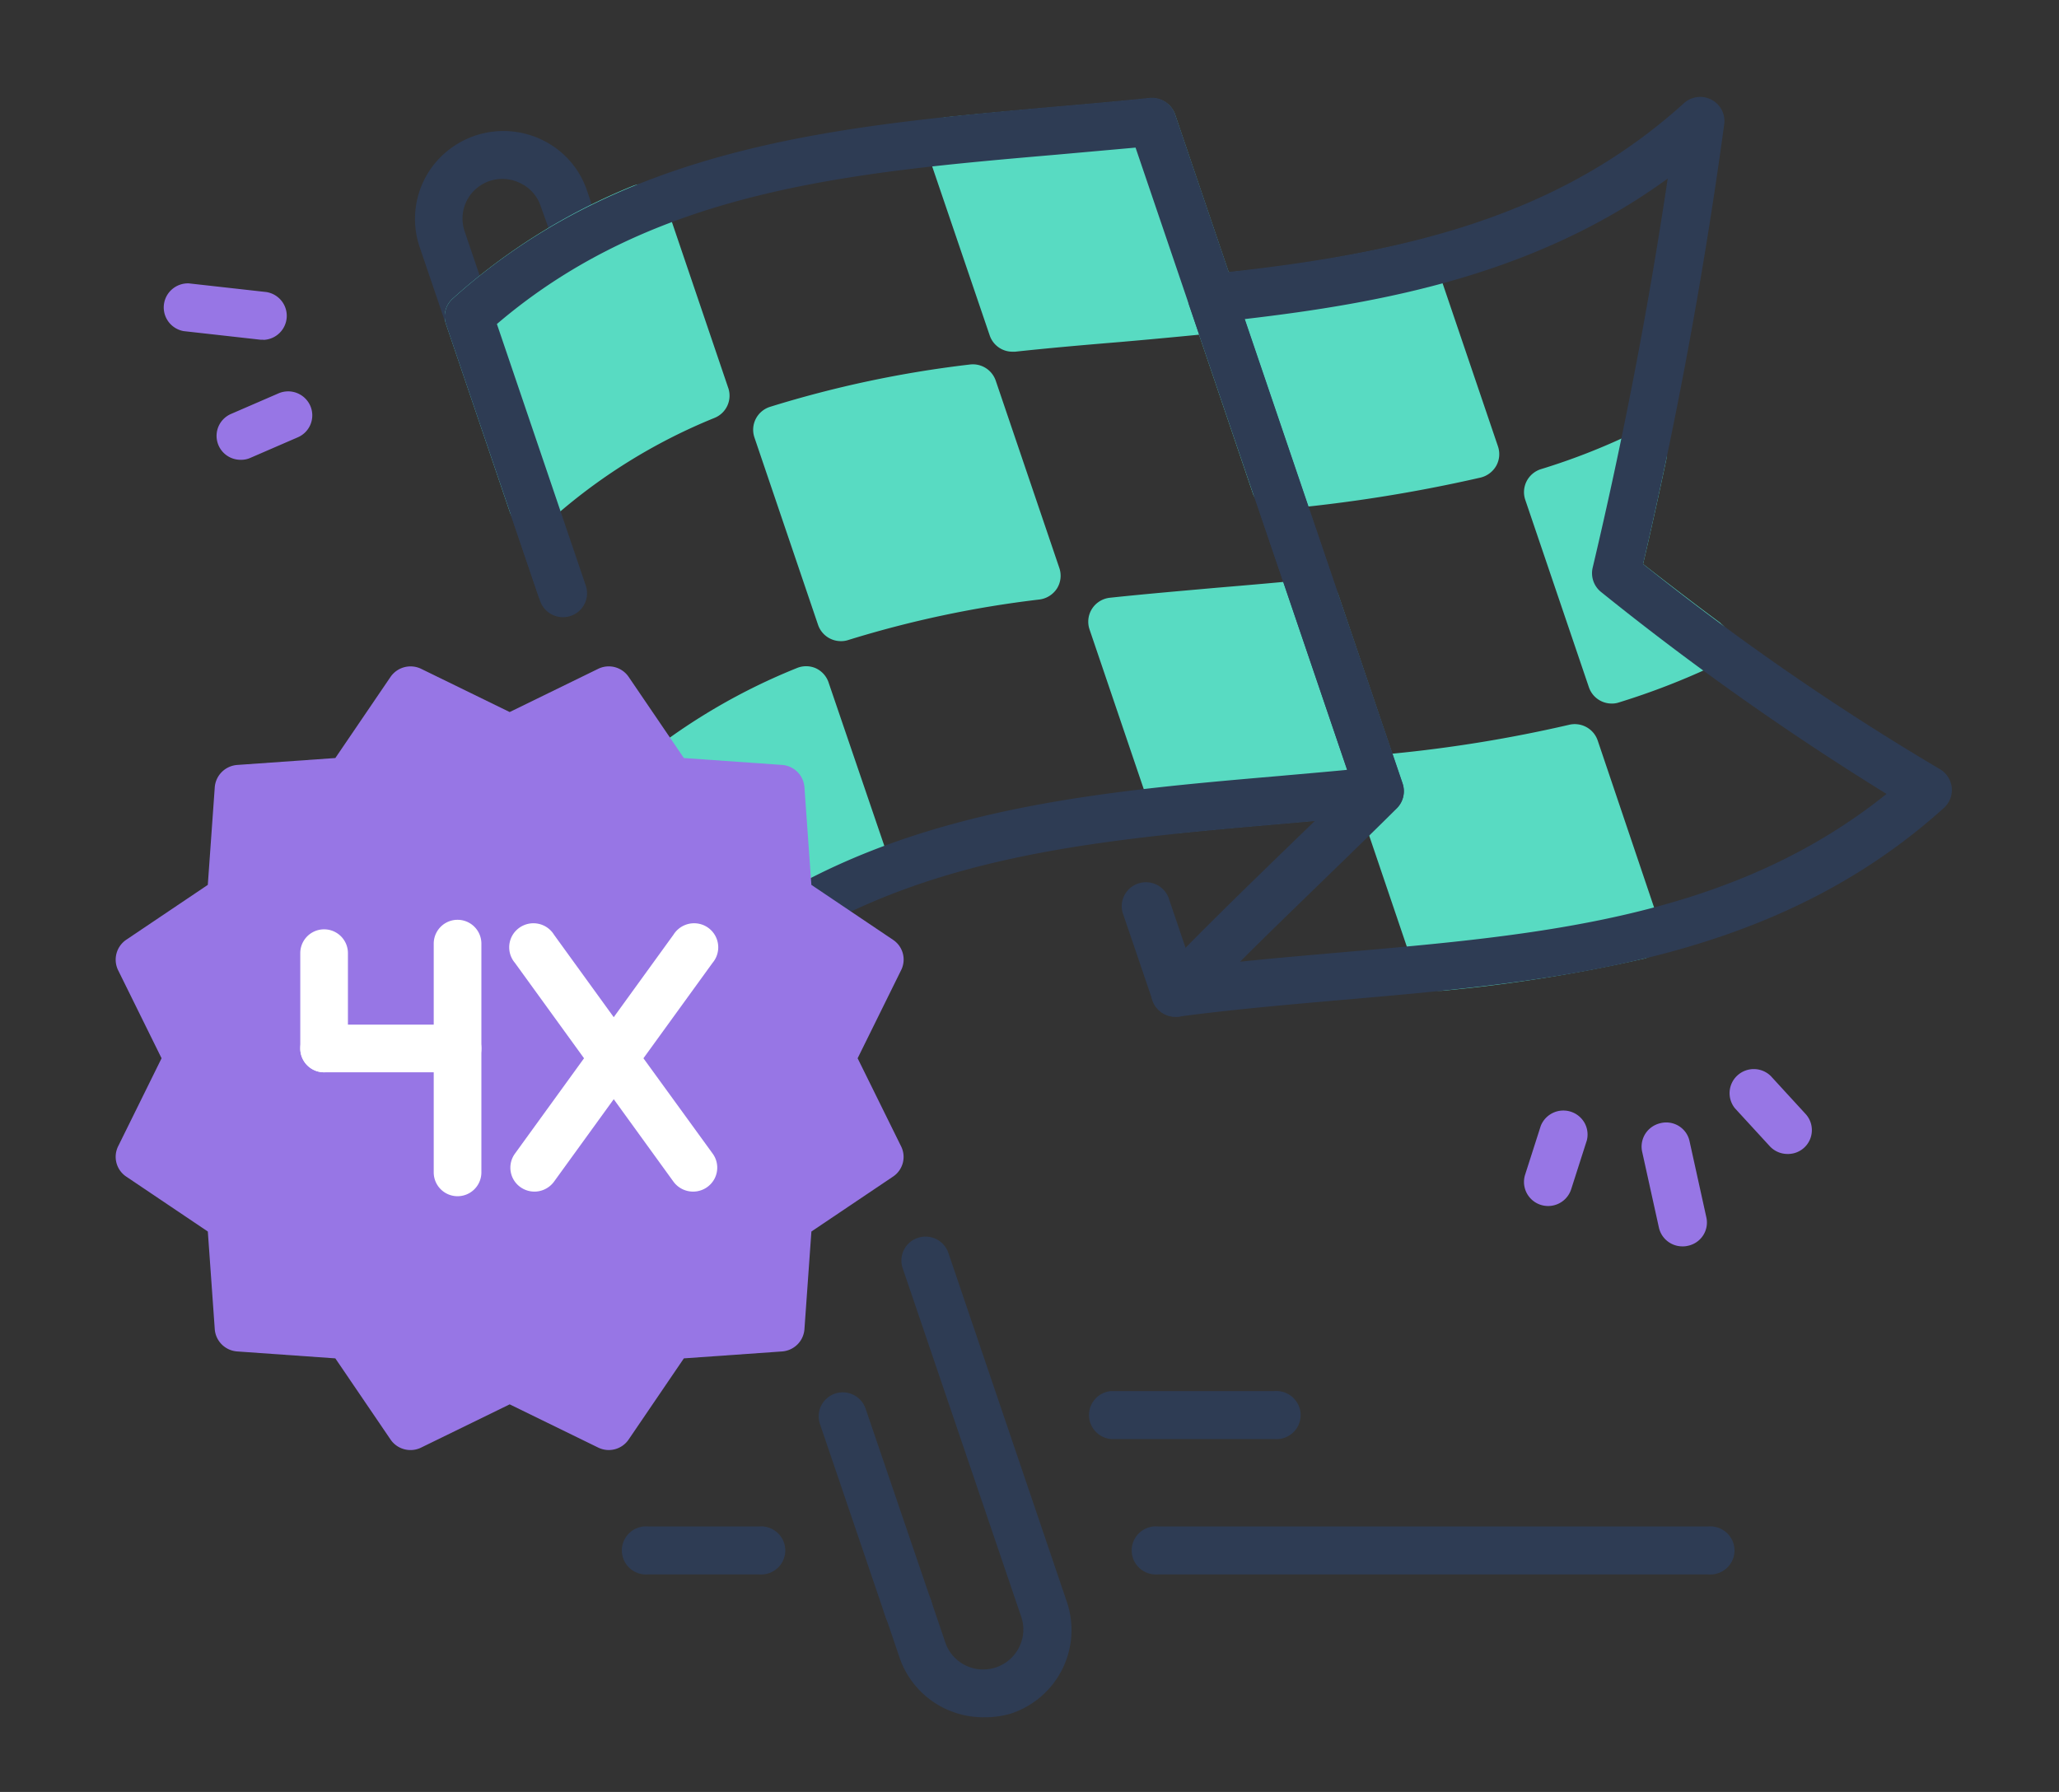
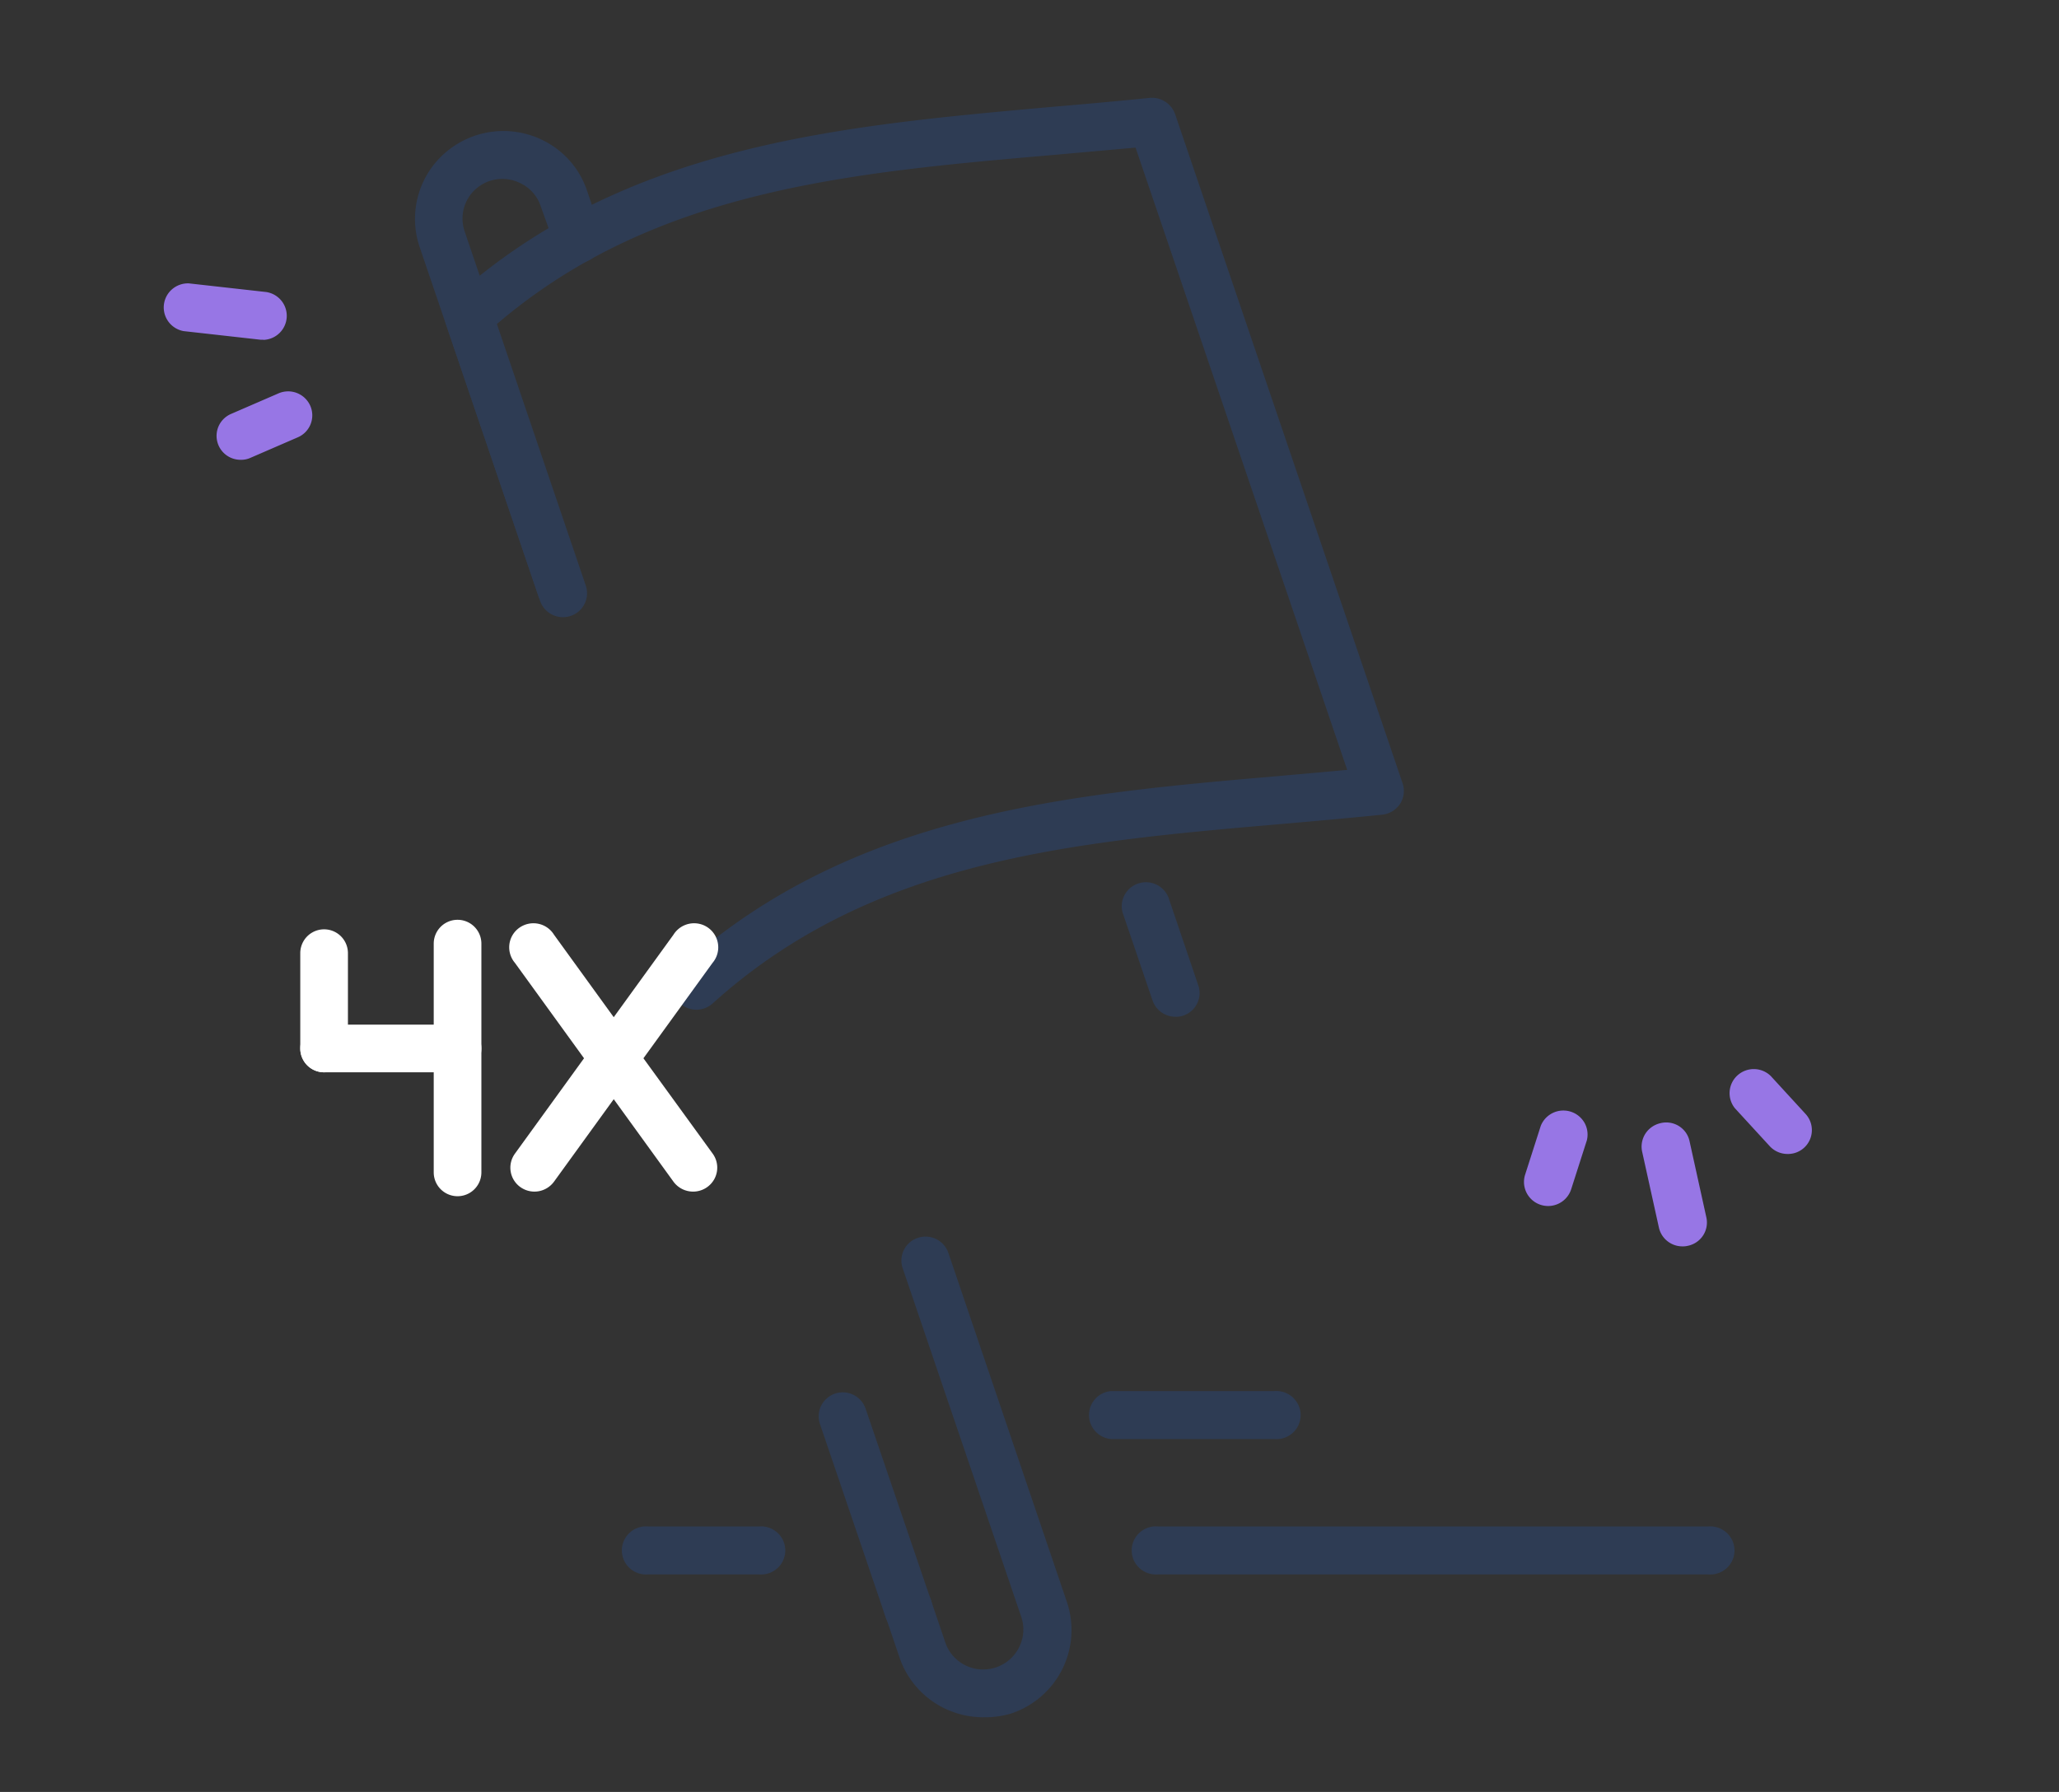
<svg xmlns="http://www.w3.org/2000/svg" width="108" height="94" fill="none">
  <rect width="100%" height="100%" fill="#333333" stroke="none" />
  <g clip-path="url(#a)">
    <path d="M88.244 65.381c-.288 0-.567-.099-.791-.28a1.255 1.255 0 0 1-.44-.71l-.875-3.962a1.255 1.255 0 0 1 .51-1.314c.137-.095.292-.163.456-.199a1.254 1.254 0 0 1 1.326.503c.095.138.16.294.194.458l.874 3.962a1.242 1.242 0 0 1-.507 1.317 1.259 1.259 0 0 1-.458.195 1.119 1.119 0 0 1-.29.03ZM93.762 60.534a1.268 1.268 0 0 1-.934-.408l-1.825-1.988a1.258 1.258 0 0 1 .135-1.729 1.273 1.273 0 0 1 1.743.035l1.816 1.98a1.252 1.252 0 0 1-.935 2.11ZM81.205 63.264a1.268 1.268 0 0 1-1.126-.682 1.257 1.257 0 0 1-.083-.959l.821-2.563a1.276 1.276 0 0 1 2.292-.165c.158.28.203.61.126.921l-.821 2.563a1.27 1.27 0 0 1-1.209.885ZM13.82 17.822h-.145l-4.052-.454a1.27 1.27 0 0 1-.785-.49 1.258 1.258 0 0 1 .191-1.707c.243-.208.555-.317.875-.306l4.06.454c.312.047.596.209.795.453a1.26 1.26 0 0 1-.098 1.697c-.226.22-.526.349-.842.36v-.007ZM12.64 24.12a1.267 1.267 0 0 1-.807-.274 1.255 1.255 0 0 1-.33-1.564 1.26 1.26 0 0 1 .629-.574l2.478-1.074a1.27 1.27 0 0 1 1.664.65 1.253 1.253 0 0 1-.653 1.656l-2.478 1.074a1.177 1.177 0 0 1-.502.106Z" fill="#9776E5" />
    <path d="M29.432 32.105a1.273 1.273 0 0 1-1.2-.862L22.012 12.96a4.59 4.59 0 0 1 1.34-4.946 4.658 4.658 0 0 1 5.106-.665 4.558 4.558 0 0 1 2.334 2.654l.722 2.125a1.252 1.252 0 0 1-.79 1.595 1.268 1.268 0 0 1-1.604-.786l-.76-2.125a2.046 2.046 0 0 0-1.065-1.202 2.1 2.1 0 0 0-2.322.29 2.078 2.078 0 0 0-.597 2.25l6.218 18.291c.108.312.09.654-.053.952-.142.298-.396.53-.707.643-.13.046-.265.069-.403.069ZM51.568 90.083a4.653 4.653 0 0 1-2.7-.868 4.614 4.614 0 0 1-1.686-2.27l-.722-2.124a1.256 1.256 0 0 1 .316-1.439 1.27 1.27 0 0 1 1.471-.162 1.267 1.267 0 0 1 .615.814l.722 2.125a2.085 2.085 0 0 0 1.058 1.202 2.108 2.108 0 0 0 3.03-1.737 2.083 2.083 0 0 0-.105-.81L47.349 66.53a1.252 1.252 0 0 1 .79-1.595 1.27 1.27 0 0 1 .966.063c.301.147.53.407.639.723l6.217 18.313a4.598 4.598 0 0 1-.238 3.52 4.637 4.637 0 0 1-2.665 2.325 4.804 4.804 0 0 1-1.49.204Z" fill="#2E3C54" />
-     <path d="m38.197 20.347-3.337-9.83a1.26 1.26 0 0 0-.676-.756 1.306 1.306 0 0 0-1.011 0 32.196 32.196 0 0 0-9.434 5.906 1.254 1.254 0 0 0-.342 1.338l3.337 9.83a1.254 1.254 0 0 0 .882.816 1.273 1.273 0 0 0 1.163-.287 29.67 29.67 0 0 1 8.704-5.444 1.257 1.257 0 0 0 .715-1.573ZM52.229 19.969a1.267 1.267 0 0 0-1.36-.847 57.977 57.977 0 0 0-10.49 2.223 1.27 1.27 0 0 0-.74.635 1.258 1.258 0 0 0-.067.968l3.337 9.83a1.263 1.263 0 0 0 1.201.854c.132.002.263-.018.388-.06a55.97 55.97 0 0 1 10.034-2.125 1.287 1.287 0 0 0 .912-.582 1.258 1.258 0 0 0 .122-1.067l-3.337-9.83ZM43.465 35.81a1.27 1.27 0 0 0-.677-.757 1.267 1.267 0 0 0-1.01 0 32.034 32.034 0 0 0-9.442 5.883 1.254 1.254 0 0 0-.35 1.33l3.338 9.83a1.286 1.286 0 0 0 .881.817c.107.01.214.01.32 0 .314 0 .617-.116.851-.325a29.667 29.667 0 0 1 8.704-5.452c.297-.121.536-.35.668-.642.133-.29.15-.62.046-.923l-3.33-9.761ZM51.91 17.587a1.256 1.256 0 0 0 1.2.862h.137c1.817-.196 3.649-.355 5.48-.506 1.392-.121 2.783-.25 4.166-.386l2.82 8.317a1.263 1.263 0 0 0 1.202.855h.113A78.804 78.804 0 0 0 77.67 25.05a1.296 1.296 0 0 0 .814-.62 1.258 1.258 0 0 0 .091-1.006l-3.337-9.829a1.273 1.273 0 0 0-.6-.703 1.283 1.283 0 0 0-.92-.114 72.55 72.55 0 0 1-9.266 1.513l-2.813-8.272a1.282 1.282 0 0 0-1.33-.854c-1.688.173-3.39.317-5.085.468-1.863.159-3.733.325-5.58.514a1.289 1.289 0 0 0-.935.575 1.236 1.236 0 0 0-.129 1.081l3.33 9.784ZM83.805 38.85a1.265 1.265 0 0 0-.597-.71 1.275 1.275 0 0 0-.923-.115 72.039 72.039 0 0 1-9.259 1.512l-2.82-8.317a1.257 1.257 0 0 0-1.323-.847c-1.695.174-3.39.318-5.092.461-1.863.167-3.725.325-5.572.522a1.274 1.274 0 0 0-.935.572 1.26 1.26 0 0 0-.137 1.084l3.337 9.83a1.263 1.263 0 0 0 1.2.854h.138c1.816-.19 3.648-.348 5.48-.507 1.391-.12 2.782-.25 4.166-.385l2.82 8.317a1.248 1.248 0 0 0 1.201.854h.13a80.815 80.815 0 0 0 10.603-1.686 1.257 1.257 0 0 0 .812-.614 1.243 1.243 0 0 0 .085-1.011l-3.314-9.815ZM90.251 32.687c-1.3-.96-2.66-2.004-4.067-3.1.426-1.815.829-3.637 1.209-5.444a1.248 1.248 0 0 0-.451-1.258 1.266 1.266 0 0 0-1.335-.141 34.1 34.1 0 0 1-4.782 1.867 1.273 1.273 0 0 0-.75.634 1.259 1.259 0 0 0-.07.977l3.337 9.83a1.263 1.263 0 0 0 1.2.854c.13.002.258-.019.38-.06a37.927 37.927 0 0 0 5.124-1.997 1.267 1.267 0 0 0 .709-1.016 1.256 1.256 0 0 0-.504-1.131v-.015Z" fill="#58DBC2" />
    <path d="M36.525 52.966a1.254 1.254 0 0 1-.935-.416 1.253 1.253 0 0 1 .083-1.777c9-8.128 20.425-9.119 31.47-10.071 1.178-.106 2.349-.205 3.52-.318L59.563 7.743l-4.135.37c-10.847.938-21.109 1.83-29.364 8.884l4.66 13.716a1.252 1.252 0 0 1-.79 1.596 1.27 1.27 0 0 1-.966-.063 1.26 1.26 0 0 1-.639-.724l-4.933-14.51a1.249 1.249 0 0 1 .342-1.338c9-8.12 20.425-9.073 31.47-10.071 1.703-.144 3.405-.295 5.1-.469a1.29 1.29 0 0 1 1.33.854L73.567 41.08a1.256 1.256 0 0 1-.13 1.089 1.283 1.283 0 0 1-.934.567c-1.71.174-3.42.325-5.139.476-11.12.96-21.618 1.867-29.987 9.429-.233.21-.537.326-.851.325Z" fill="#2E3C54" />
-     <path d="M61.654 53.336a1.267 1.267 0 0 1-1.168-.758 1.249 1.249 0 0 1 .249-1.366c2.242-2.344 4.56-4.59 6.795-6.76 1.133-1.096 2.28-2.193 3.39-3.304l-8.543-25.126a1.25 1.25 0 0 1 .539-1.47c.162-.099.344-.16.532-.178 10.133-1.036 18.244-2.957 24.887-8.968a1.273 1.273 0 0 1 1.974.36c.12.229.165.489.132.744a249.326 249.326 0 0 1-4.257 23.077 133.99 133.99 0 0 0 15.568 10.76 1.28 1.28 0 0 1 .622.957 1.266 1.266 0 0 1-.402 1.069c-9 8.128-20.425 9.11-31.47 10.071-2.865.25-5.83.507-8.68.885l-.168.007ZM65.28 16.74l8.286 24.37a1.249 1.249 0 0 1-.297 1.293c-1.322 1.316-2.645 2.593-3.968 3.879-1.322 1.285-2.835 2.744-4.256 4.166 1.756-.182 3.52-.333 5.237-.484 10.543-.915 20.524-1.777 28.672-8.317A146.13 146.13 0 0 1 83.987 31.06a1.263 1.263 0 0 1-.448-1.278 246.918 246.918 0 0 0 3.937-20.415c-6.932 5.043-14.929 6.525-22.196 7.372Z" fill="#2E3C54" />
    <path d="M61.655 53.336a1.266 1.266 0 0 1-1.201-.854l-1.574-4.62c-.082-.31-.043-.64.11-.922a1.276 1.276 0 0 1 2.293.12l1.565 4.613a1.241 1.241 0 0 1-.34 1.345c-.122.11-.265.195-.42.25a1.1 1.1 0 0 1-.433.068ZM47.66 85.705a1.267 1.267 0 0 1-1.2-.854l-3.452-10.155a1.25 1.25 0 0 1 .367-1.347 1.264 1.264 0 0 1 1.392-.179 1.263 1.263 0 0 1 .636.725l3.458 10.14c.107.316.082.662-.067.961-.15.3-.413.527-.73.634-.13.047-.266.073-.404.075ZM89.613 82.59H60.727a1.276 1.276 0 0 1-1.26-.753 1.257 1.257 0 0 1 .3-1.432 1.268 1.268 0 0 1 .96-.333h28.886a1.275 1.275 0 0 1 1.26.754 1.257 1.257 0 0 1-.3 1.432 1.273 1.273 0 0 1-.96.332ZM66.854 75.49h-8.56a1.272 1.272 0 0 1-.833-.4 1.26 1.26 0 0 1 .834-2.118h8.559a1.276 1.276 0 0 1 1.261.754 1.256 1.256 0 0 1-.3 1.432 1.27 1.27 0 0 1-.961.332ZM39.824 82.59h-5.838a1.276 1.276 0 0 1-.96-.332 1.264 1.264 0 0 1-.408-.927 1.256 1.256 0 0 1 .407-.926 1.269 1.269 0 0 1 .96-.333h5.839a1.275 1.275 0 0 1 1.26.754 1.257 1.257 0 0 1-.3 1.432 1.273 1.273 0 0 1-.96.332Z" fill="#2E3C54" />
-     <path d="m44.985 55.514 2.28-4.62a1.241 1.241 0 0 0-.426-1.596l-4.28-2.88-.364-5.12a1.26 1.26 0 0 0-.366-.802 1.272 1.272 0 0 0-.805-.37l-5.153-.362-2.897-4.257a1.262 1.262 0 0 0-1.596-.423l-4.644 2.268-4.645-2.268a1.276 1.276 0 0 0-1.604.423l-2.896 4.257-5.146.363a1.28 1.28 0 0 0-.807.368c-.217.216-.348.5-.371.804l-.365 5.119-4.28 2.88a1.263 1.263 0 0 0-.425 1.596l2.28 4.62-2.28 4.62a1.249 1.249 0 0 0 .426 1.587l4.28 2.881.364 5.127c.023.302.155.586.371.8.216.214.503.343.807.364l5.146.363 2.896 4.257a1.26 1.26 0 0 0 1.05.552c.192 0 .382-.043.554-.129l4.645-2.268 4.644 2.268a1.26 1.26 0 0 0 1.596-.423l2.897-4.257 5.153-.363c.303-.022.588-.153.803-.366a1.26 1.26 0 0 0 .368-.798l.365-5.127 4.28-2.88a1.24 1.24 0 0 0 .425-1.588l-2.28-4.62Z" fill="#9776E5" />
    <path d="m33.75 55.514 3.626-5.006a1.261 1.261 0 0 0 .122-1.456 1.264 1.264 0 0 0-.823-.592 1.276 1.276 0 0 0-1.351.574l-3.132 4.325-3.132-4.325a1.265 1.265 0 0 0-.833-.578 1.276 1.276 0 0 0-1.342.596 1.259 1.259 0 0 0 .123 1.456l3.626 5.006-3.626 5.005a1.251 1.251 0 0 0 .367 1.805 1.267 1.267 0 0 0 1.235.045c.178-.091.332-.222.45-.383l3.132-4.325 3.132 4.325a1.276 1.276 0 0 0 1.026.522 1.267 1.267 0 0 0 1.13-.679 1.25 1.25 0 0 0-.096-1.31l-3.634-5.005ZM25.25 49.5a1.25 1.25 0 1 0-2.5 0h2.5Zm-2.5 12a1.25 1.25 0 1 0 2.5 0h-2.5Zm0-12v12h2.5v-12h-2.5ZM18.25 50a1.25 1.25 0 1 0-2.5 0h2.5Zm-2.5 5a1.25 1.25 0 1 0 2.5 0h-2.5Zm0-5v5h2.5v-5h-2.5Z" fill="#fff" />
    <path d="M17 53.75a1.25 1.25 0 1 0 0 2.5v-2.5Zm7 2.5a1.25 1.25 0 1 0 0-2.5v2.5Zm-7 0h7v-2.5h-7v2.5Z" fill="#fff" />
  </g>
  <defs>
    <clipPath id="a">
-       <path fill="#fff" d="M0 0h108v94H0z" />
+       <path fill="#fff" d="M0 0h108v94H0" />
    </clipPath>
  </defs>
</svg>